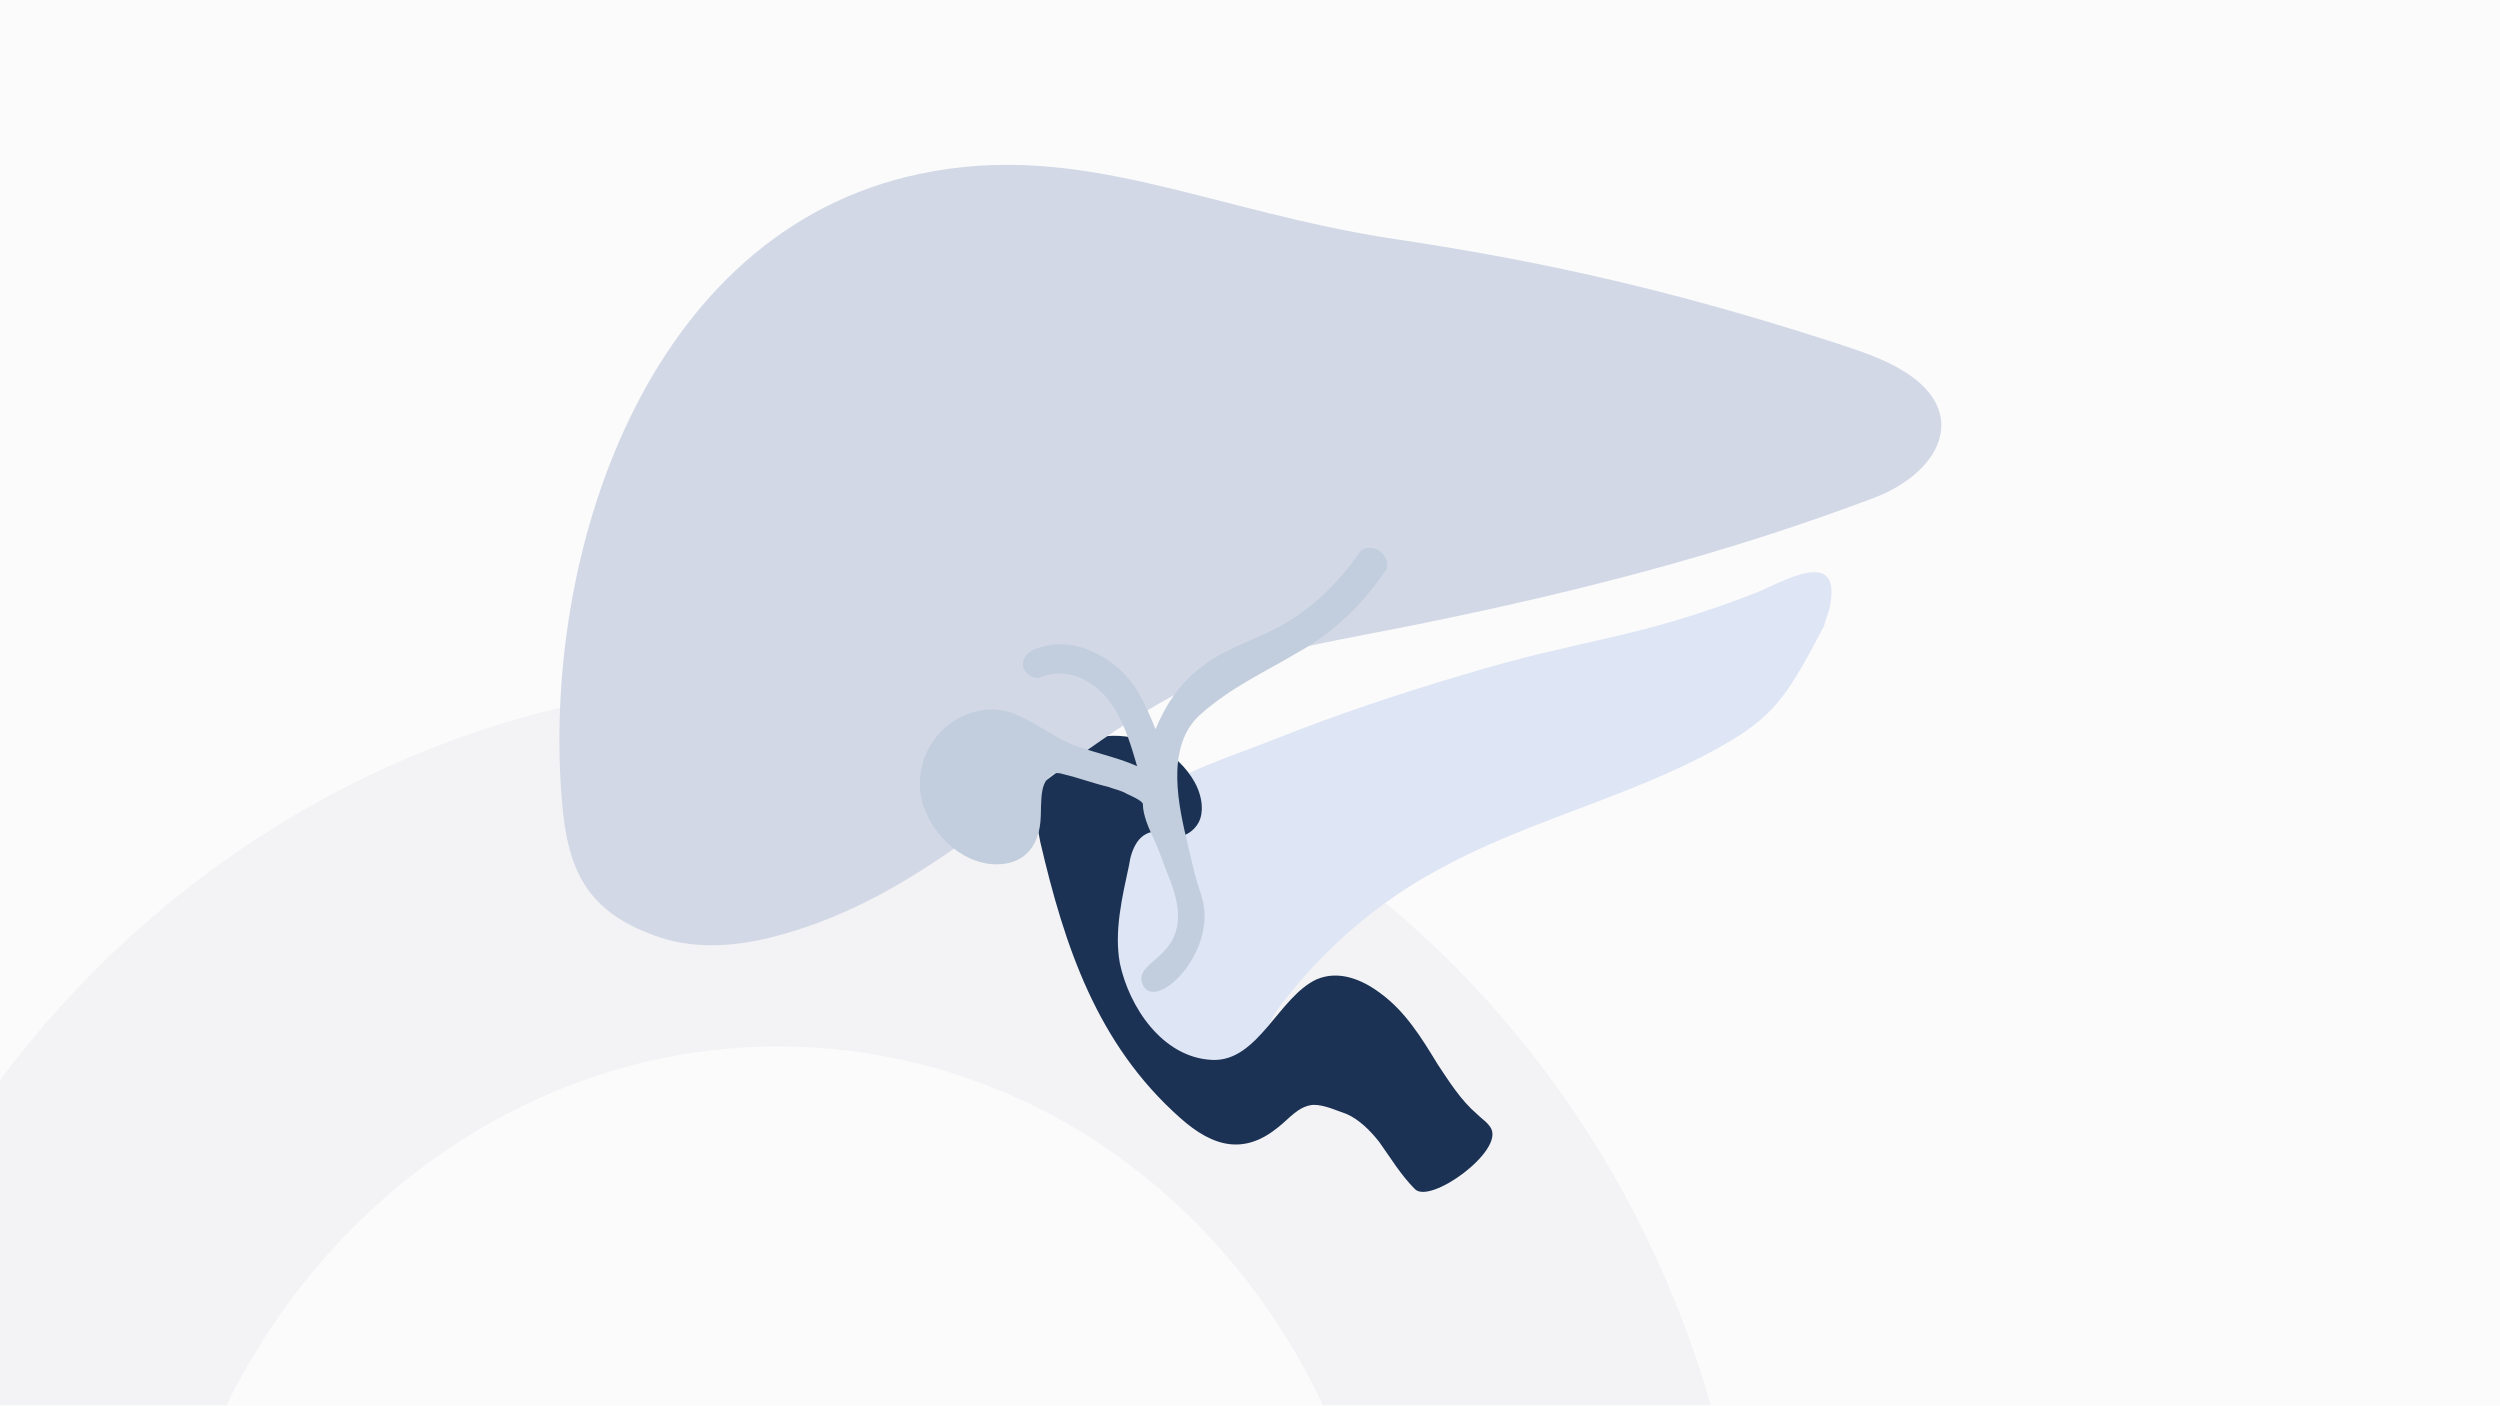
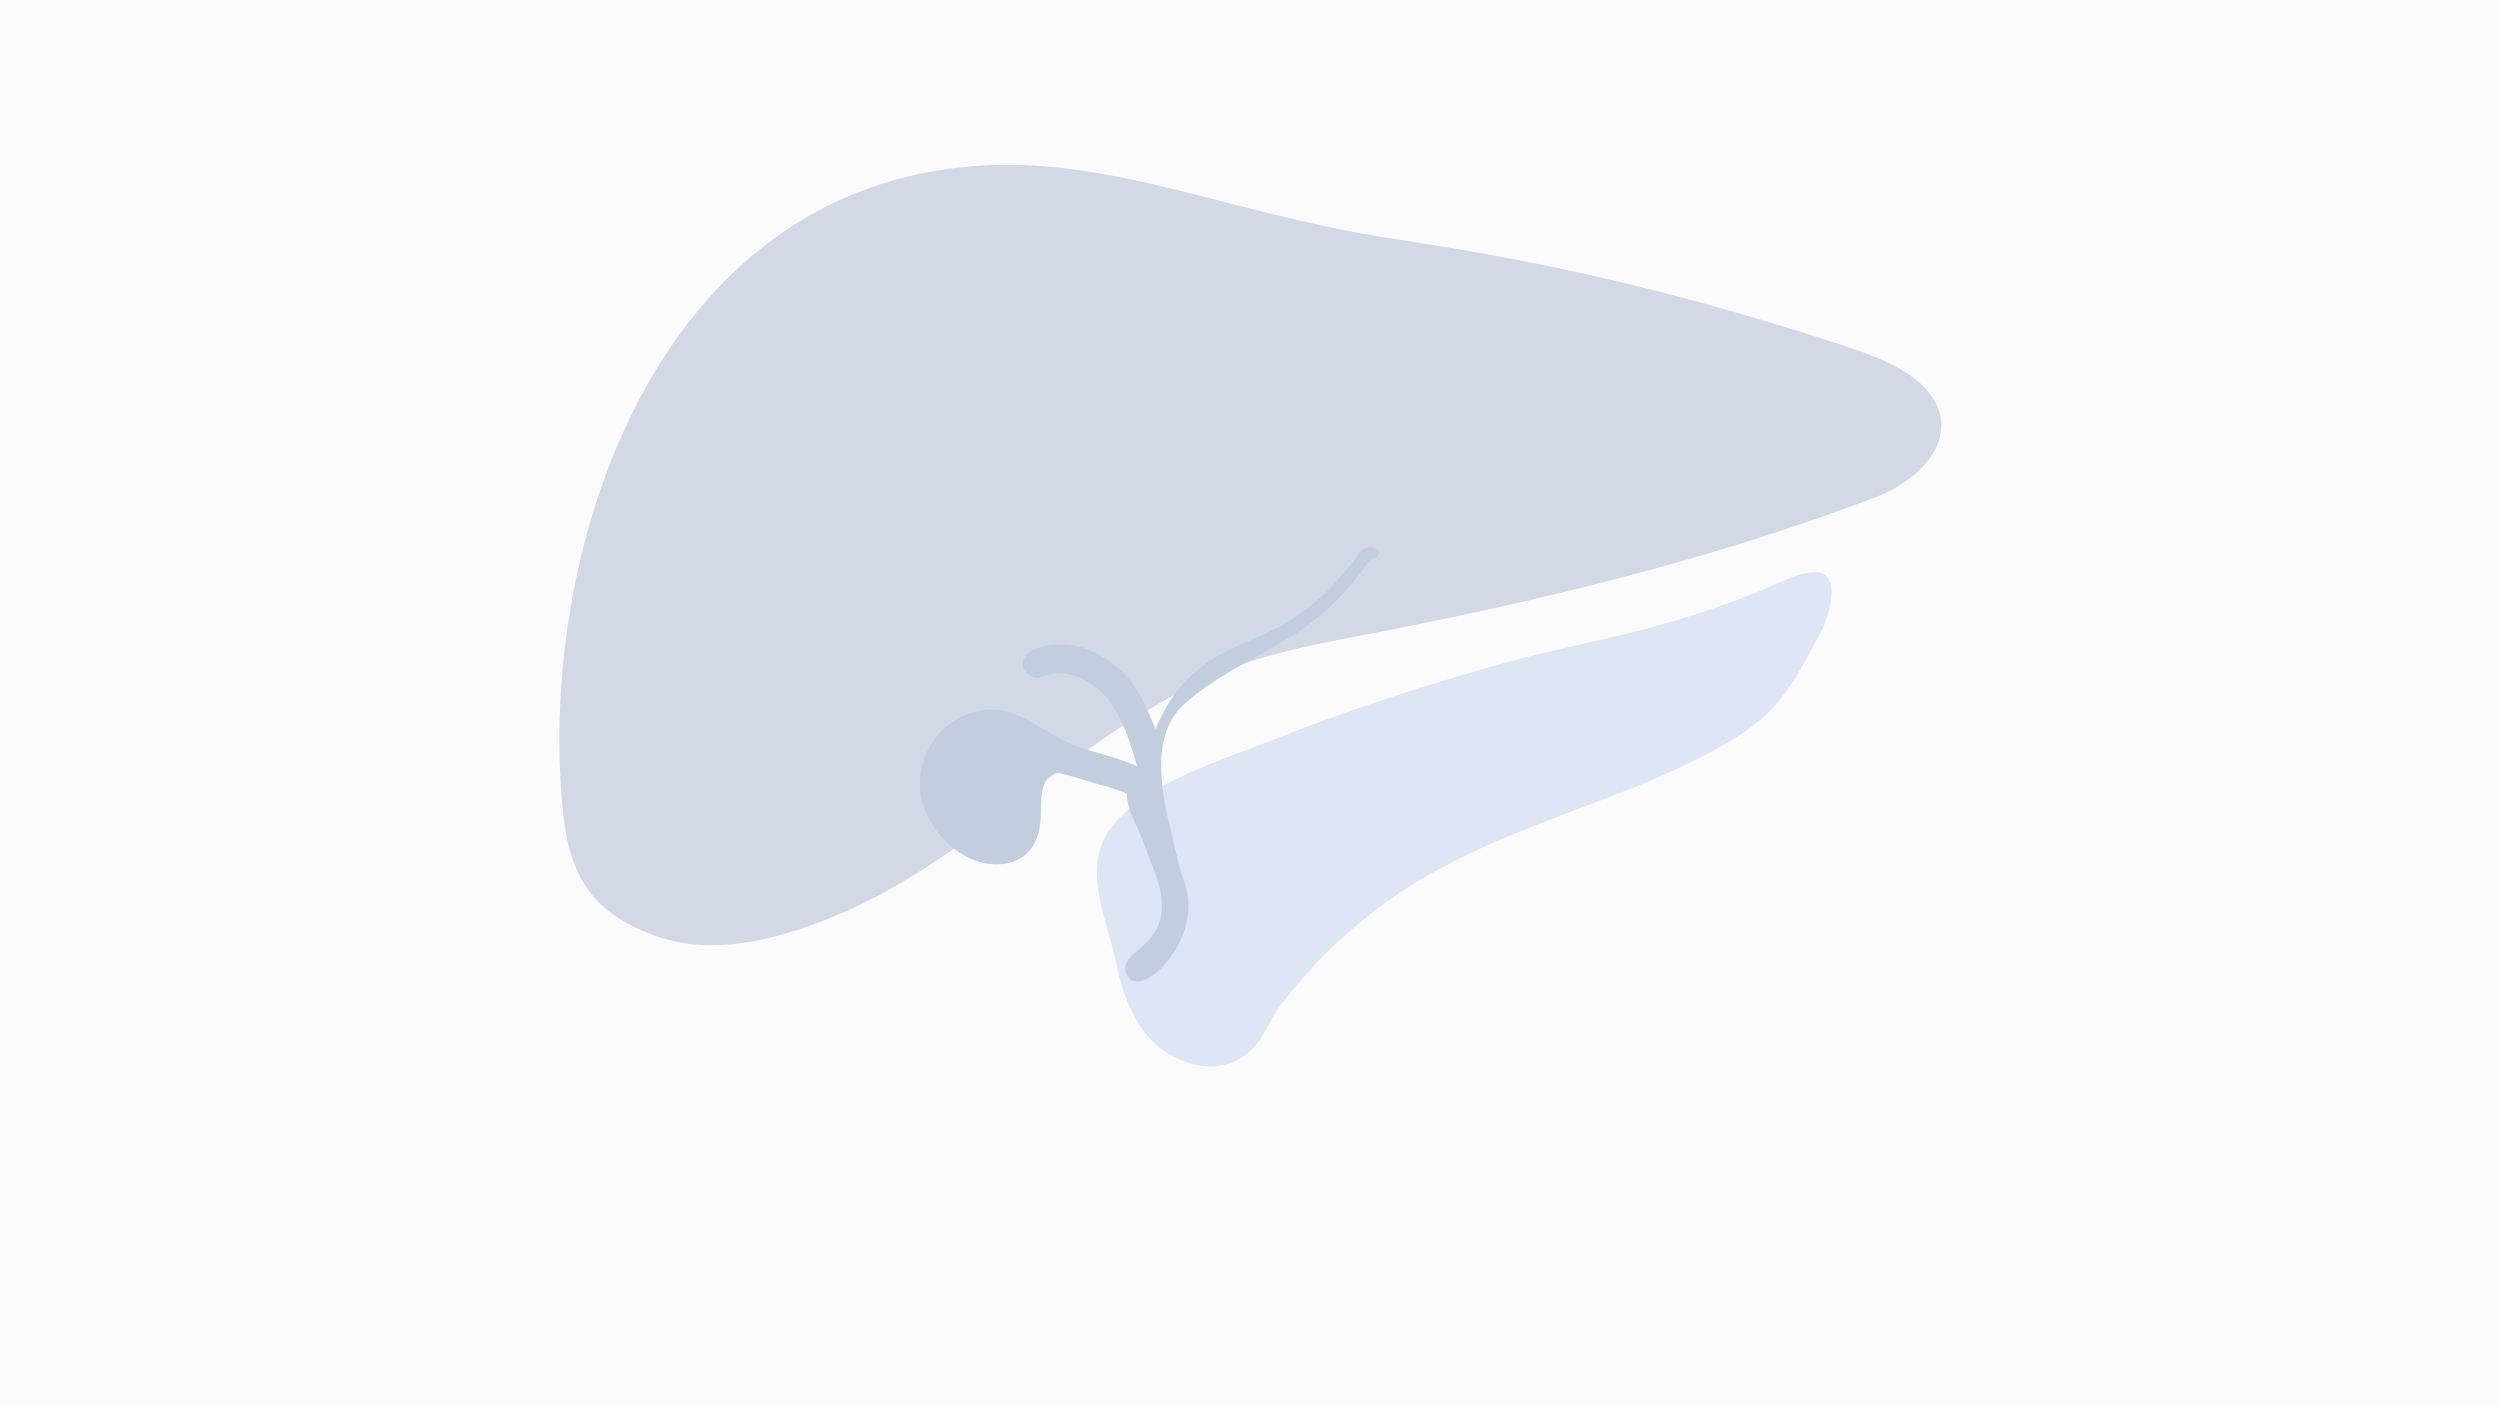
<svg xmlns="http://www.w3.org/2000/svg" xmlns:xlink="http://www.w3.org/1999/xlink" version="1.1" id="Livello_1" x="0px" y="0px" viewBox="0 0 217 122" style="enable-background:new 0 0 217 122;" xml:space="preserve">
  <g>
    <g>
      <g>
        <rect id="SVGID_1_" y="-1" style="fill:#FBFBFC;" width="217" height="123" />
      </g>
      <g>
        <g>
          <defs>
-             <rect id="SVGID_00000130638183419395323120000015396977081580833924_" y="-1" width="217" height="123" />
-           </defs>
+             </defs>
          <clipPath id="SVGID_00000119805954723025712310000006083019422141397166_">
            <use xlink:href="#SVGID_00000130638183419395323120000015396977081580833924_" style="overflow:visible;" data-cmp-ab="2" />
          </clipPath>
          <g style="opacity:7.000730e-02;clip-path:url(#SVGID_00000119805954723025712310000006083019422141397166_);">
            <g>
-               <path style="fill:none;stroke:#828692;stroke-width:31.63;stroke-linecap:round;stroke-miterlimit:10;" d="M135.7,156.4        c4.7-40.2-22.3-76.3-60.2-80.9c-38-4.6-72.6,24.2-77.3,64.3" />
-             </g>
+               </g>
          </g>
        </g>
      </g>
    </g>
    <path style="fill:#DEE5F4;" d="M158.8,52.8c1.2-5.5-4-2.3-6.5-1.3c-10.6,4.1-14.5,3.8-25.4,7.1c-5.4,1.6-10.8,3.4-16.1,5.5   c-4.5,1.8-11.4,3.8-14.4,7.8c-2.5,3.3-0.4,7.8,0.4,11.3c0.4,2.1,1,4.1,2.2,5.9c2.2,3.4,7.3,5,10.1,1.5c0.8-1,1.3-2.4,2.1-3.4   c3.8-5,8.7-9.1,13.8-11.8c7.1-3.9,15.2-5.9,22.5-9.6c6.4-3.3,7.3-4.8,10.8-11.4C158.5,53.7,158.7,53.2,158.8,52.8z" />
-     <path style="fill:#1B3254;" d="M95.4,64c0.2,0,0.4-0.1,0.6-0.1c3-0.3,6.2,1.3,7.7,4c0.5,0.9,0.8,2.1,0.5,3.1s-1.4,1.8-2.4,1.6   c-0.4-0.1-0.8-0.4-1.3-0.4c-0.7-0.1-1.4,0.3-1.8,0.9s-0.6,1.3-0.7,2c-0.6,2.8-1.3,5.7-0.8,8.5c0.8,3.8,3.7,8.2,8,8.4   c4,0.2,5.8-5.5,9.1-7c1.9-0.8,3.9,0,5.5,1.2c2.2,1.6,3.6,3.9,5,6.2c1,1.5,2,3.1,3.4,4.3c0.4,0.4,0.9,0.7,1.2,1.2   c1.2,2-5.3,6.7-6.6,5.3c-1.2-1.2-2.1-2.7-3.1-4.1c-0.8-1-1.7-1.9-2.8-2.4c-0.9-0.3-1.9-0.8-2.9-0.8c-1.3,0.1-2.1,1.2-3,1.9   c-2.9,2.4-5.6,1.9-8.6-0.8c-7.2-6.4-10-14.9-12.1-23.9c-0.5-2.3-0.4-4.1,0.6-6.3C92,64.3,92.6,64.5,95.4,64z" />
    <g>
      <path style="fill:#D2D8E6;" d="M164.7,31.9L164.7,31.9c-2-1.1-4.1-1.7-6.2-2.4c-12.8-4.1-23.8-6.7-37.1-8.7    c-16.3-2.4-27.5-8.7-41.6-5.7c-23.8,5-32.9,33.3-31,54.7c0.5,5.8,2.2,9.3,8,11.4c3.2,1.2,6.7,1,10,0.2    c15.7-3.9,24.5-16.7,38.9-22.9c3.9-1.7,8.1-2.5,12.2-3.3c19-3.6,32.6-7.4,44.8-12c2.7-1,6-3.4,5.8-6.6    C168.3,34.4,166.5,32.9,164.7,31.9z" />
-       <path style="fill:#C2CEDD;" d="M117.9,48.1c-1.6,2.3-3.6,4.3-6,5.8s-5.3,2.2-7.5,3.9c-1.9,1.4-3.2,3.3-4.1,5.5    c-0.5-1.3-1.1-2.6-1.8-3.7c-1.9-2.7-5.5-4.6-8.8-3.2c-0.6,0.3-1,0.8-0.9,1.5c0.2,0.6,0.9,1.1,1.5,0.9c2.6-1.1,5.2,0.6,6.5,2.8    c0.9,1.5,1.4,3.2,1.9,4.9c-1.8-0.8-3.9-1.2-5.7-1.9c-1.8-0.8-3.3-2-5.1-2.7c-1.4-0.5-3-0.4-4.4,0.3c-2.8,1.3-4.3,4.6-3.4,7.6    c0.9,2.9,3.8,5.5,6.9,5.2c2-0.2,3.1-1.6,3.3-3.6c0.1-1,0-2,0.2-2.9c0.1-0.5,0.5-1.3,1.1-1.4c0.2,0,0.4,0,0.7,0.1    c1.3,0.3,2.6,0.8,3.9,1.1c0.5,0.2,1.1,0.3,1.6,0.6c0.2,0.1,1.4,0.6,1.4,0.9c0,0.9,0.5,2.1,0.9,2.9c0.8,1.8,0.7,1.8,1.5,3.8    c2.6,6.8-3.5,6.6-2.4,9s6.6-2.9,5.1-7.7c-0.7-2.1-0.7-2.4-1.2-4.5c-0.8-3.3-1.9-8.2,0.8-11c0.1-0.1,0.1-0.1,0.2-0.2    c2.8-2.5,5.6-3.7,8.6-5.5c3.1-1.7,5.6-4.2,7.6-7.1C120.9,48,118.7,46.8,117.9,48.1z" />
+       <path style="fill:#C2CEDD;" d="M117.9,48.1c-1.6,2.3-3.6,4.3-6,5.8s-5.3,2.2-7.5,3.9c-1.9,1.4-3.2,3.3-4.1,5.5    c-0.5-1.3-1.1-2.6-1.8-3.7c-1.9-2.7-5.5-4.6-8.8-3.2c-0.6,0.3-1,0.8-0.9,1.5c0.2,0.6,0.9,1.1,1.5,0.9c2.6-1.1,5.2,0.6,6.5,2.8    c0.9,1.5,1.4,3.2,1.9,4.9c-1.8-0.8-3.9-1.2-5.7-1.9c-1.8-0.8-3.3-2-5.1-2.7c-1.4-0.5-3-0.4-4.4,0.3c-2.8,1.3-4.3,4.6-3.4,7.6    c0.9,2.9,3.8,5.5,6.9,5.2c2-0.2,3.1-1.6,3.3-3.6c0.1-1,0-2,0.2-2.9c0.1-0.5,0.5-1.3,1.1-1.4c0.2,0,0.4,0,0.7,0.1    c1.3,0.3,2.6,0.8,3.9,1.1c0.5,0.2,1.1,0.3,1.6,0.6c0,0.9,0.5,2.1,0.9,2.9c0.8,1.8,0.7,1.8,1.5,3.8    c2.6,6.8-3.5,6.6-2.4,9s6.6-2.9,5.1-7.7c-0.7-2.1-0.7-2.4-1.2-4.5c-0.8-3.3-1.9-8.2,0.8-11c0.1-0.1,0.1-0.1,0.2-0.2    c2.8-2.5,5.6-3.7,8.6-5.5c3.1-1.7,5.6-4.2,7.6-7.1C120.9,48,118.7,46.8,117.9,48.1z" />
    </g>
  </g>
</svg>